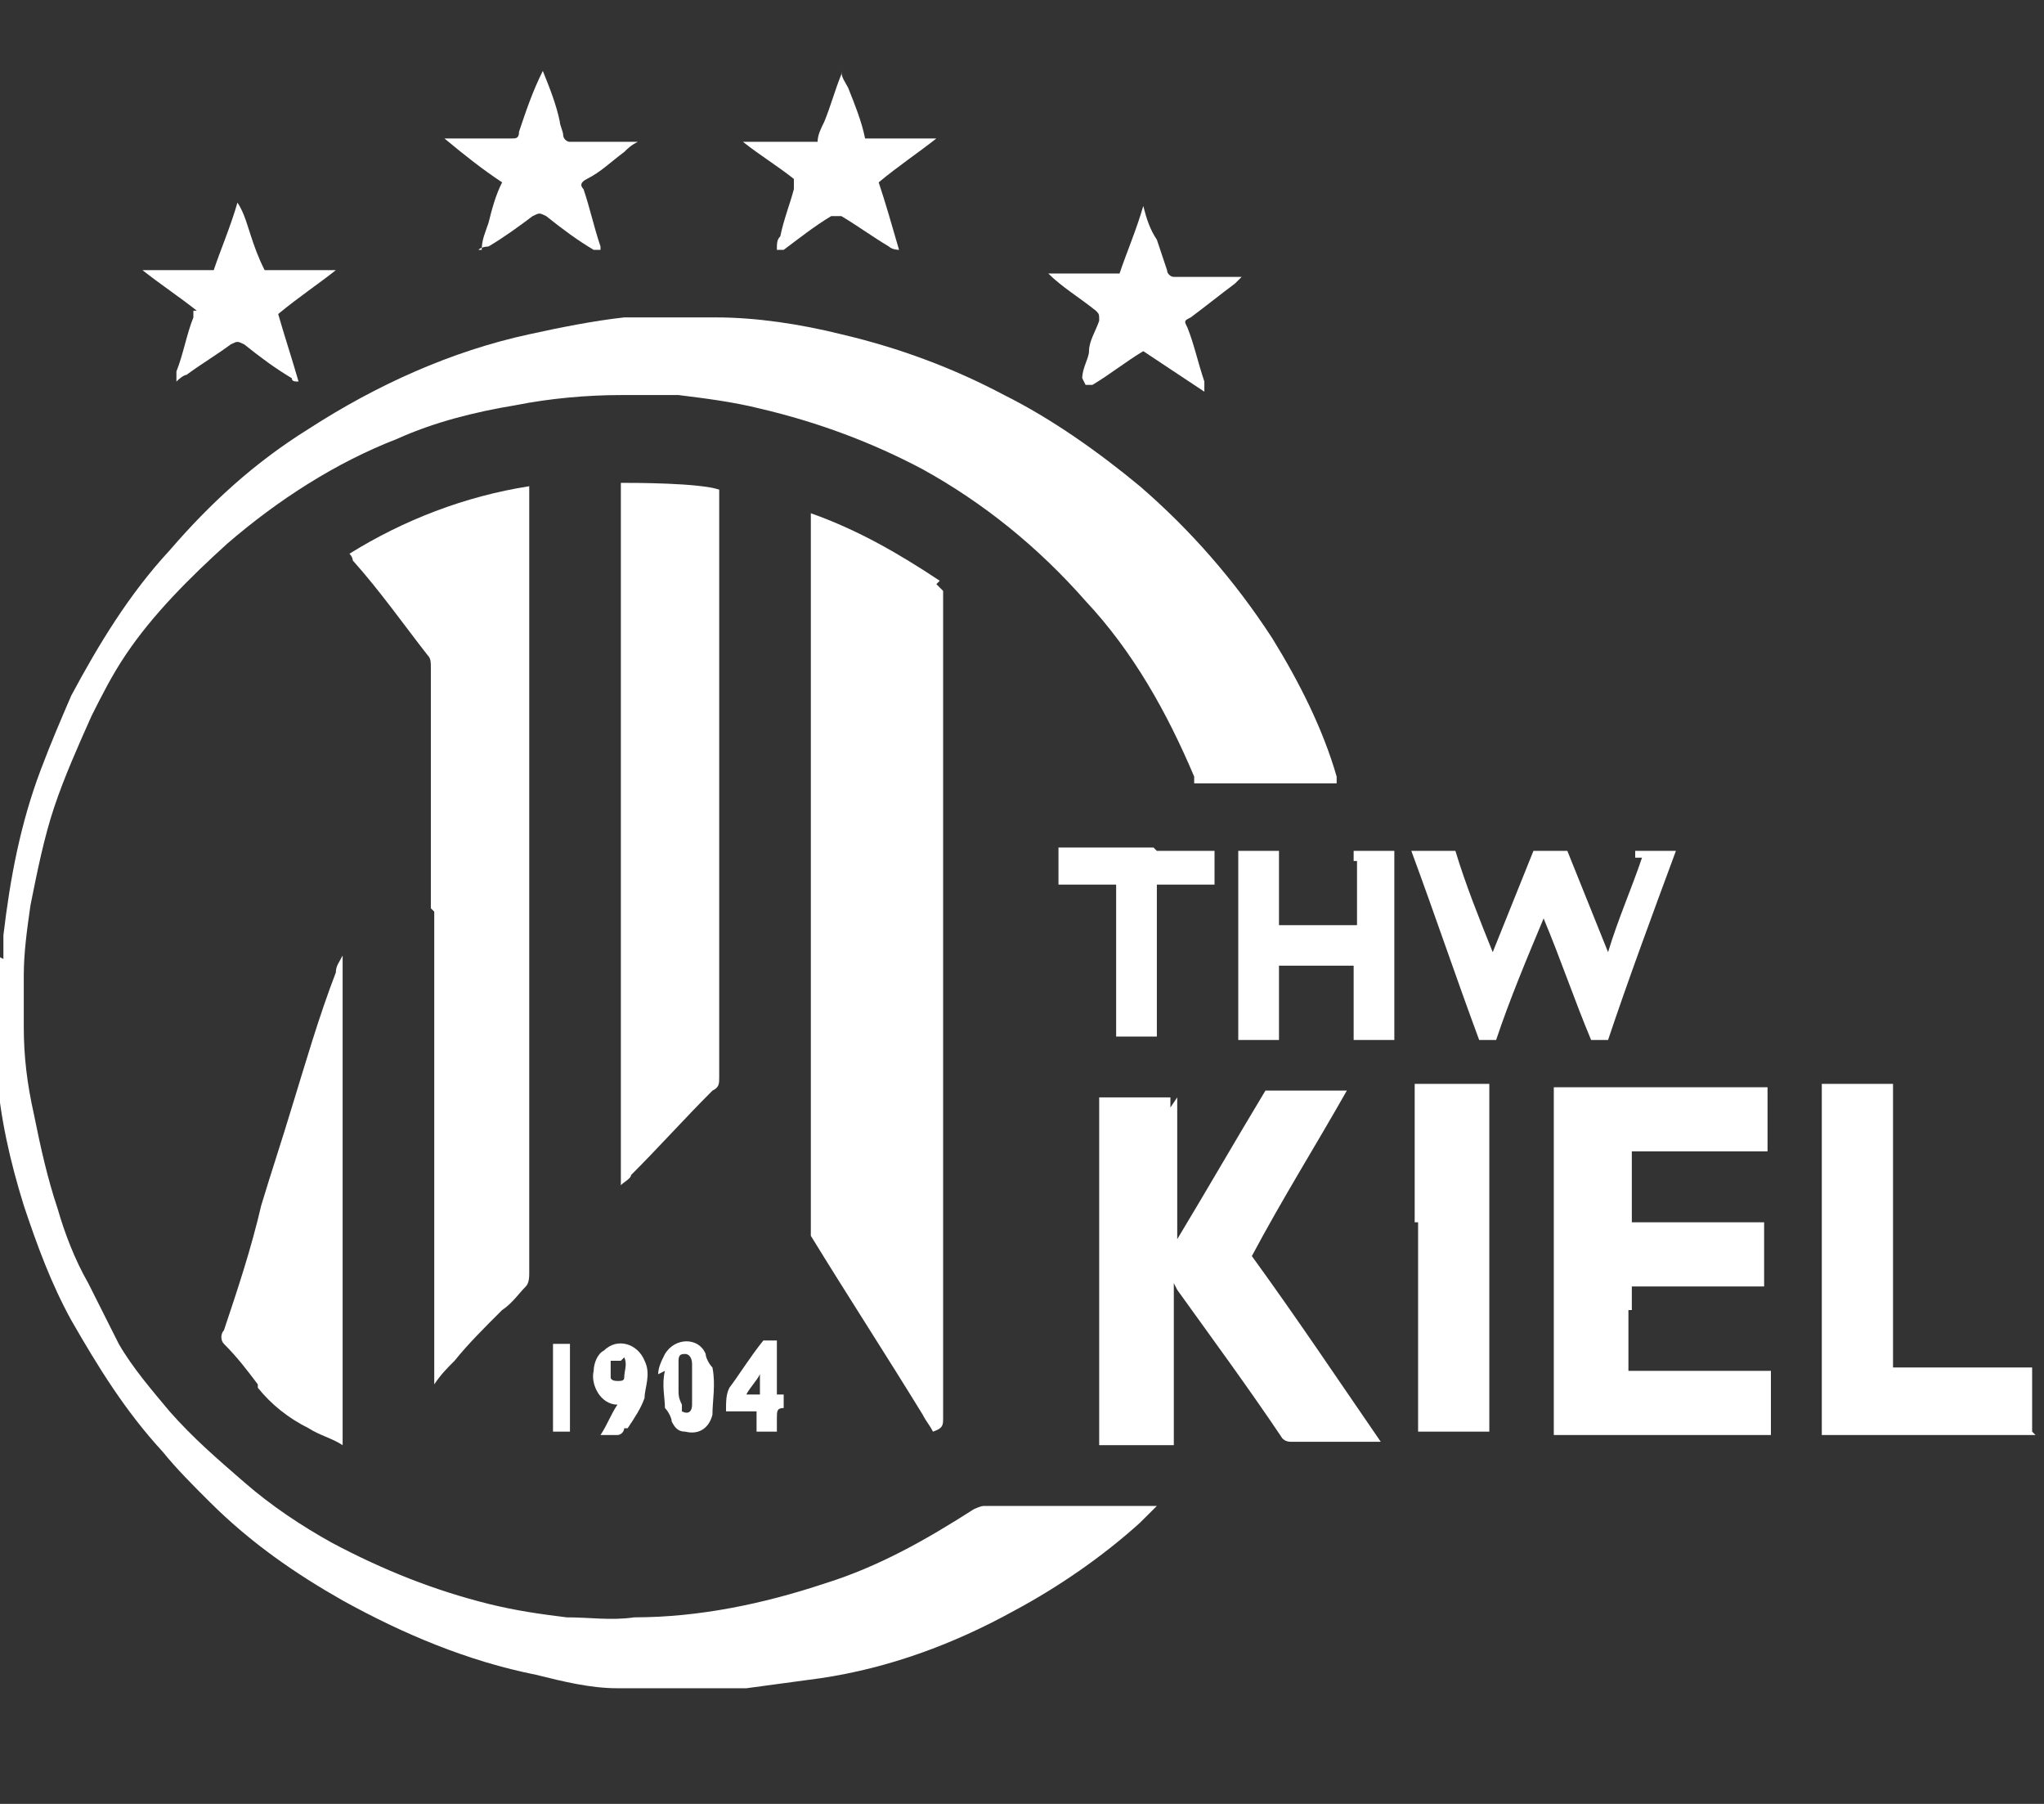
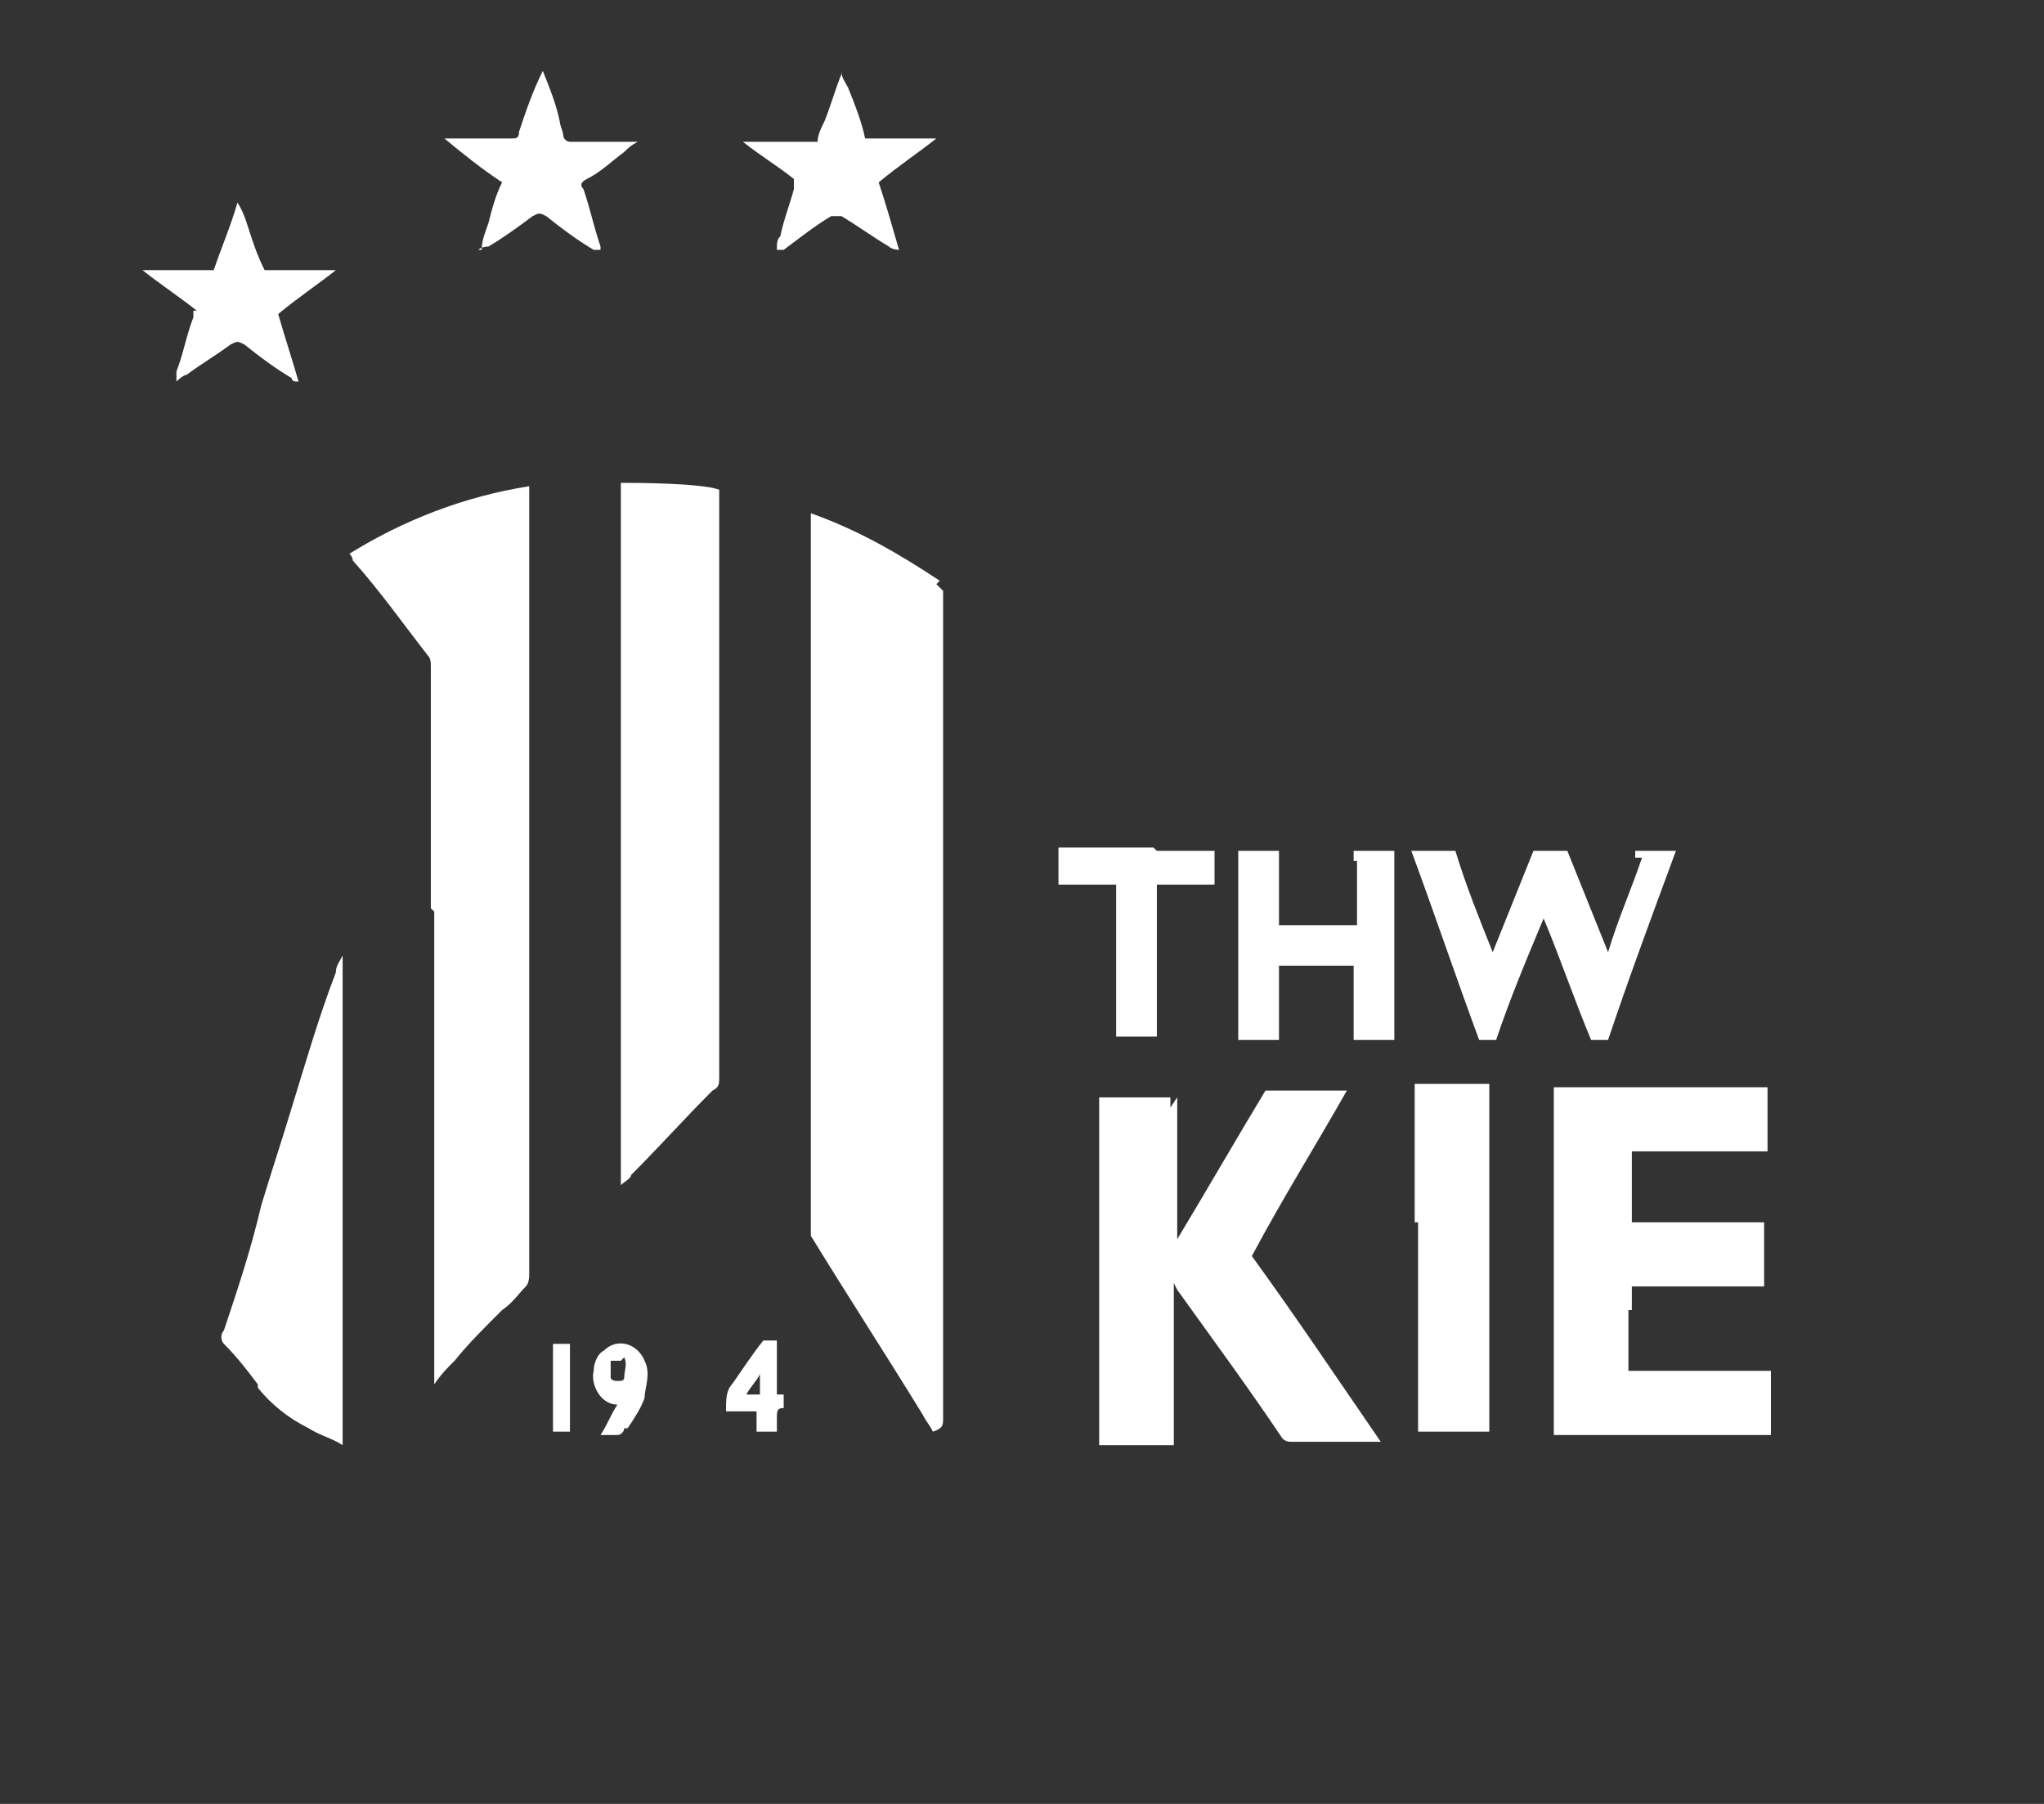
<svg xmlns="http://www.w3.org/2000/svg" width="51" height="45" viewBox="0 0 51 45" fill="none">
  <rect x="0" y="0" width="51" height="45" fill="#333333" stroke="none" />
  <g clip-path="url(#clip0_706_49)">
-     <path d="M0.085 23.922C0.085 23.753 0.085 23.5 0.085 23.332C0.254 21.9 0.508 20.552 1.016 19.205C1.27 18.531 1.524 17.941 1.778 17.352C2.455 16.088 3.217 14.825 4.232 13.73C5.248 12.551 6.349 11.54 7.703 10.698C9.396 9.603 11.258 8.76 13.205 8.339C13.967 8.171 14.813 8.002 15.575 7.918C16.337 7.918 17.099 7.918 17.861 7.918C18.876 7.918 19.977 8.086 20.993 8.339C22.432 8.676 23.786 9.181 25.056 9.855C26.241 10.445 27.426 11.287 28.442 12.13C29.711 13.225 30.812 14.488 31.743 15.92C32.42 17.015 33.013 18.194 33.351 19.373C33.351 19.373 33.351 19.457 33.351 19.542H29.796C29.796 19.542 29.796 19.457 29.796 19.373C29.119 17.773 28.272 16.257 27.087 14.993C25.902 13.646 24.548 12.551 23.024 11.708C21.755 11.034 20.4 10.529 18.961 10.192C18.284 10.024 17.607 9.939 16.93 9.855C16.422 9.855 15.998 9.855 15.491 9.855C14.644 9.855 13.713 9.939 12.867 10.108C11.851 10.276 10.835 10.529 9.904 10.95C8.38 11.54 6.941 12.466 5.671 13.561C4.74 14.404 3.809 15.33 3.132 16.341C2.793 16.846 2.539 17.352 2.285 17.857C1.947 18.615 1.608 19.373 1.354 20.131C1.1 20.889 0.931 21.732 0.762 22.574C0.677 23.164 0.593 23.753 0.593 24.343C0.593 24.764 0.593 25.185 0.593 25.606C0.593 26.364 0.677 27.038 0.846 27.796C1.016 28.639 1.185 29.397 1.439 30.155C1.608 30.744 1.862 31.418 2.201 32.008C2.455 32.513 2.709 33.019 2.963 33.524C3.301 34.114 3.809 34.703 4.232 35.209C4.825 35.882 5.417 36.388 6.095 36.977C6.772 37.567 7.534 38.072 8.295 38.493C9.565 39.167 10.835 39.673 12.189 40.01C12.867 40.178 13.459 40.262 14.136 40.346C14.729 40.346 15.237 40.431 15.829 40.346C17.437 40.346 19.046 40.01 20.569 39.504C21.924 39.083 23.109 38.409 24.294 37.651C24.294 37.651 24.463 37.567 24.548 37.567C25.987 37.567 27.426 37.567 28.78 37.567H28.865C28.696 37.735 28.611 37.82 28.442 37.988C27.511 38.83 26.41 39.589 25.31 40.178C23.786 41.02 22.178 41.61 20.485 41.863C19.892 41.947 19.215 42.031 18.622 42.115C18.622 42.115 18.538 42.115 18.369 42.115C18.284 42.115 18.199 42.115 18.03 42.115C17.945 42.115 17.861 42.115 17.776 42.115C17.776 42.115 17.607 42.115 17.522 42.115C17.183 42.115 16.93 42.115 16.591 42.115C16.422 42.115 16.252 42.115 16.083 42.115C15.998 42.115 15.914 42.115 15.745 42.115C15.66 42.115 15.491 42.115 15.406 42.115C14.729 42.115 14.052 41.947 13.374 41.779C11.681 41.441 10.073 40.768 8.549 39.925C7.364 39.252 6.264 38.493 5.248 37.483C4.825 37.062 4.402 36.64 4.063 36.219C3.132 35.209 2.455 34.114 1.778 32.934C1.27 32.008 0.931 31.081 0.593 30.07C0.254 28.976 -7.97384e-06 27.881 -0.085 26.701C-0.085 26.533 -0.085 26.28 -0.085 26.027C-0.085 25.943 -0.085 25.859 -0.085 25.775C-0.085 25.775 -0.085 25.691 -0.085 25.606C-0.085 25.185 -0.085 24.68 -0.085 24.259C-0.085 24.09 -0.085 24.006 -0.085 23.837L0.085 23.922Z" fill="white" />
-     <path d="M50.789 35.798C50.789 35.798 50.619 35.798 50.535 35.798C48.926 35.798 47.318 35.798 45.71 35.798H45.456C45.456 35.63 45.456 27.712 45.456 27.038H47.233V34.113C48.419 34.113 49.519 34.113 50.704 34.113C50.704 34.619 50.704 35.208 50.704 35.714L50.789 35.798Z" fill="white" />
    <path d="M12.02 6.233C12.02 5.981 12.105 5.812 12.189 5.559C12.274 5.222 12.359 4.886 12.528 4.549C12.02 4.212 11.597 3.875 11.089 3.454C11.343 3.454 11.512 3.454 11.681 3.454C12.02 3.454 12.443 3.454 12.782 3.454C12.867 3.454 12.951 3.454 12.951 3.285C13.12 2.78 13.29 2.274 13.544 1.769C13.713 2.19 13.882 2.611 13.967 3.032C13.967 3.117 14.052 3.285 14.052 3.369C14.052 3.454 14.136 3.538 14.221 3.538C14.559 3.538 14.898 3.538 15.152 3.538C15.406 3.538 15.575 3.538 15.914 3.538C15.745 3.622 15.66 3.706 15.575 3.791C15.237 4.043 14.983 4.296 14.644 4.464C14.475 4.549 14.475 4.633 14.559 4.717C14.729 5.222 14.813 5.644 14.983 6.149C14.983 6.149 14.983 6.149 14.983 6.233C14.983 6.233 14.898 6.233 14.813 6.233C14.39 5.981 14.052 5.728 13.628 5.391C13.459 5.307 13.459 5.307 13.29 5.391C12.951 5.644 12.613 5.896 12.189 6.149C12.189 6.149 12.02 6.149 11.935 6.233H12.02Z" fill="white" />
    <path d="M20.993 1.769C20.993 1.938 21.077 2.022 21.162 2.19C21.331 2.611 21.5 3.032 21.585 3.454C22.178 3.454 22.77 3.454 23.363 3.454C22.94 3.791 22.432 4.127 21.924 4.549C22.093 5.054 22.262 5.644 22.432 6.233C22.432 6.233 22.262 6.233 22.178 6.149C21.755 5.896 21.416 5.644 20.993 5.391C20.908 5.391 20.823 5.391 20.739 5.391C20.316 5.644 19.892 5.981 19.554 6.233C19.554 6.233 19.554 6.233 19.384 6.233C19.384 6.065 19.384 5.981 19.469 5.896C19.554 5.475 19.723 5.054 19.808 4.717C19.808 4.633 19.808 4.549 19.808 4.464C19.384 4.127 18.961 3.875 18.538 3.538C18.707 3.538 18.877 3.538 19.046 3.538C19.469 3.538 19.808 3.538 20.231 3.538C20.231 3.538 20.316 3.538 20.4 3.538C20.4 3.369 20.485 3.201 20.569 3.032C20.739 2.611 20.823 2.274 20.993 1.853V1.769Z" fill="white" />
    <path d="M23.363 14.572C23.363 14.572 23.448 14.656 23.532 14.741V14.909C23.532 21.732 23.532 28.554 23.532 35.377C23.532 35.545 23.532 35.63 23.278 35.714C23.194 35.545 23.109 35.461 23.024 35.293C22.093 33.776 21.162 32.345 20.231 30.828C20.231 30.744 20.231 30.66 20.231 30.576C20.231 29.733 20.231 28.807 20.231 27.965V12.803C21.416 13.224 22.432 13.814 23.448 14.488L23.363 14.572Z" fill="white" />
    <path d="M10.75 22.658C10.75 20.636 10.75 18.699 10.75 16.677C10.75 16.509 10.75 16.425 10.666 16.34C10.073 15.582 9.481 14.74 8.803 13.982C8.803 13.982 8.803 13.898 8.719 13.813C10.073 12.971 11.597 12.382 13.205 12.129V25.774C13.205 27.796 13.205 29.733 13.205 31.755C13.205 31.839 13.205 32.007 13.12 32.091C12.951 32.26 12.782 32.513 12.528 32.681C12.105 33.102 11.681 33.523 11.343 33.944C11.174 34.113 11.004 34.281 10.835 34.534C10.835 30.66 10.835 26.701 10.835 22.742L10.75 22.658Z" fill="white" />
    <path d="M15.491 13.562V12.045C15.829 12.045 17.437 12.045 17.945 12.214V12.382C17.945 17.183 17.945 22.069 17.945 26.87C17.945 27.038 17.945 27.123 17.776 27.207C17.099 27.881 16.422 28.639 15.745 29.313C15.745 29.397 15.575 29.481 15.491 29.565C15.491 24.259 15.491 18.952 15.491 13.562Z" fill="white" />
    <path d="M29.373 27.375V30.913C30.135 29.649 30.812 28.47 31.574 27.206H33.605C32.843 28.554 31.997 29.902 31.235 31.334C32.336 32.85 33.351 34.366 34.452 35.967C34.452 35.967 34.367 35.967 34.282 35.967C33.605 35.967 32.928 35.967 32.251 35.967C32.166 35.967 32.081 35.967 31.997 35.882C31.15 34.619 30.219 33.355 29.373 32.176C29.373 32.176 29.373 32.176 29.288 32.008V36.051H27.426V27.375H29.203V27.628L29.373 27.375Z" fill="white" />
    <path d="M40.631 32.681V34.197H44.186V35.798H38.769V27.122H44.102V28.722C43.848 28.722 43.509 28.722 43.255 28.722C43.001 28.722 42.663 28.722 42.409 28.722H40.716V30.491H44.017V32.092H40.716V32.681H40.631Z" fill="white" />
    <path d="M6.433 34.535C6.179 34.198 5.925 33.861 5.587 33.524C5.502 33.44 5.502 33.271 5.587 33.187C5.925 32.176 6.264 31.165 6.518 30.07C6.772 29.228 7.026 28.47 7.28 27.628C7.618 26.533 7.957 25.354 8.38 24.259C8.38 24.09 8.465 24.006 8.549 23.837V36.051C8.295 35.882 7.957 35.798 7.703 35.63C7.195 35.377 6.772 35.04 6.433 34.619V34.535Z" fill="white" />
    <path d="M35.298 30.491C35.298 29.312 35.298 28.217 35.298 27.038C35.891 27.038 36.568 27.038 37.16 27.038V35.714C36.991 35.714 35.891 35.714 35.383 35.714C35.383 33.945 35.383 32.26 35.383 30.491H35.298Z" fill="white" />
    <path d="M40.8 21.395C40.8 21.395 40.8 21.31 40.8 21.226H41.816C41.224 22.826 40.631 24.427 40.123 25.943H39.7C39.277 24.932 38.938 23.921 38.515 22.911C38.092 23.921 37.668 24.932 37.33 25.943H36.907C36.314 24.343 35.806 22.826 35.214 21.226H36.314C36.568 22.068 36.907 22.911 37.245 23.753C37.584 22.911 37.922 22.068 38.261 21.226H39.107C39.446 22.068 39.785 22.911 40.123 23.753C40.377 22.911 40.716 22.153 40.97 21.395H40.8Z" fill="white" />
    <path d="M33.775 21.479V21.226C34.113 21.226 34.452 21.226 34.79 21.226V25.943H33.775V24.09H31.912V25.943H30.896V21.226H31.912V23.079H33.859V21.479H33.775Z" fill="white" />
    <path d="M4.91 7.75C4.486 7.413 3.978 7.076 3.555 6.739H3.725C4.232 6.739 4.74 6.739 5.333 6.739C5.502 6.233 5.756 5.644 5.925 5.054C6.095 5.307 6.179 5.644 6.264 5.896C6.349 6.149 6.433 6.402 6.603 6.739C7.195 6.739 7.788 6.739 8.38 6.739C7.957 7.076 7.449 7.413 6.941 7.834C7.11 8.423 7.28 8.929 7.449 9.518C7.364 9.518 7.28 9.518 7.28 9.434C6.856 9.181 6.518 8.929 6.095 8.592C5.925 8.508 5.925 8.508 5.756 8.592C5.417 8.845 4.994 9.097 4.656 9.35C4.656 9.35 4.571 9.35 4.402 9.518C4.402 9.434 4.402 9.35 4.402 9.266C4.571 8.845 4.656 8.339 4.825 7.918V7.75H4.91Z" fill="white" />
-     <path d="M27.003 9.434C27.003 9.181 27.172 8.929 27.172 8.76C27.172 8.507 27.341 8.255 27.426 8.002C27.426 7.834 27.426 7.834 27.341 7.749C26.918 7.412 26.495 7.16 26.156 6.823C26.156 6.823 26.326 6.823 26.41 6.823C26.918 6.823 27.426 6.823 27.849 6.823C27.849 6.823 27.849 6.823 27.934 6.823C28.103 6.317 28.357 5.728 28.526 5.138C28.611 5.475 28.696 5.728 28.865 5.98C28.95 6.233 29.034 6.486 29.119 6.739C29.119 6.823 29.203 6.907 29.288 6.907C29.288 6.907 29.288 6.907 29.373 6.907C29.881 6.907 30.304 6.907 30.812 6.907C30.812 6.907 30.812 6.907 30.981 6.907C30.981 6.907 30.896 6.991 30.812 7.075C30.473 7.328 30.05 7.665 29.711 7.918C29.542 8.002 29.542 8.002 29.627 8.17C29.796 8.592 29.881 9.013 30.05 9.518C30.05 9.518 30.05 9.687 30.05 9.771C29.542 9.434 29.034 9.097 28.526 8.76C28.103 9.013 27.68 9.35 27.257 9.602C27.257 9.602 27.172 9.602 27.087 9.602L27.003 9.434Z" fill="white" />
    <path d="M28.865 21.226H30.304V22.068H28.865V25.858H27.849V22.068H26.41V21.142H28.78L28.865 21.226Z" fill="white" />
-     <path d="M16.422 34.282C16.422 34.113 16.506 33.945 16.591 33.776C16.845 33.355 17.437 33.355 17.607 33.776C17.607 33.861 17.691 34.029 17.776 34.113C17.861 34.534 17.776 34.956 17.776 35.292C17.691 35.629 17.437 35.798 17.099 35.714C16.93 35.714 16.845 35.629 16.76 35.461C16.76 35.377 16.676 35.208 16.591 35.124C16.591 34.871 16.506 34.534 16.591 34.197M17.014 35.208C17.183 35.292 17.268 35.208 17.268 35.04C17.268 34.703 17.268 34.366 17.268 34.029C17.268 33.861 17.183 33.776 17.099 33.776C17.014 33.776 16.93 33.776 16.93 33.945C16.93 34.197 16.93 34.45 16.93 34.703C16.93 34.787 16.93 34.871 17.014 35.04V35.208Z" fill="white" />
    <path d="M15.575 35.629C15.575 35.713 15.491 35.798 15.406 35.798C15.237 35.798 15.152 35.798 14.983 35.798C15.152 35.545 15.237 35.292 15.406 35.04C14.983 35.04 14.729 34.534 14.813 34.197C14.813 34.029 14.898 33.776 15.067 33.692C15.406 33.355 15.914 33.523 16.083 33.945C16.252 34.282 16.083 34.618 16.083 34.871C15.998 35.124 15.829 35.377 15.66 35.629M15.491 33.945C15.321 33.945 15.321 33.945 15.237 33.945C15.237 34.113 15.237 34.197 15.237 34.366C15.237 34.366 15.237 34.45 15.406 34.45C15.491 34.45 15.575 34.45 15.575 34.366C15.575 34.197 15.66 34.029 15.575 33.86L15.491 33.945Z" fill="white" />
    <path d="M19.384 35.377V35.714H18.877V35.208H18.115C18.115 34.956 18.115 34.787 18.199 34.619C18.453 34.282 18.707 33.861 19.046 33.44H19.384V34.787C19.384 34.787 19.469 34.787 19.554 34.787V35.124C19.384 35.124 19.384 35.208 19.384 35.377ZM18.961 34.787V34.282C18.877 34.45 18.707 34.619 18.622 34.787C18.792 34.787 18.877 34.787 19.046 34.787H18.961Z" fill="white" />
    <path d="M14.221 34.956V35.714H13.798V33.524H14.221C14.221 33.777 14.221 34.029 14.221 34.198C14.221 34.45 14.221 34.703 14.221 34.956Z" fill="white" />
  </g>
  <defs>
    <clipPath id="clip0_706_49">
      <rect width="50.789" height="44.305" fill="white" />
    </clipPath>
  </defs>
</svg>